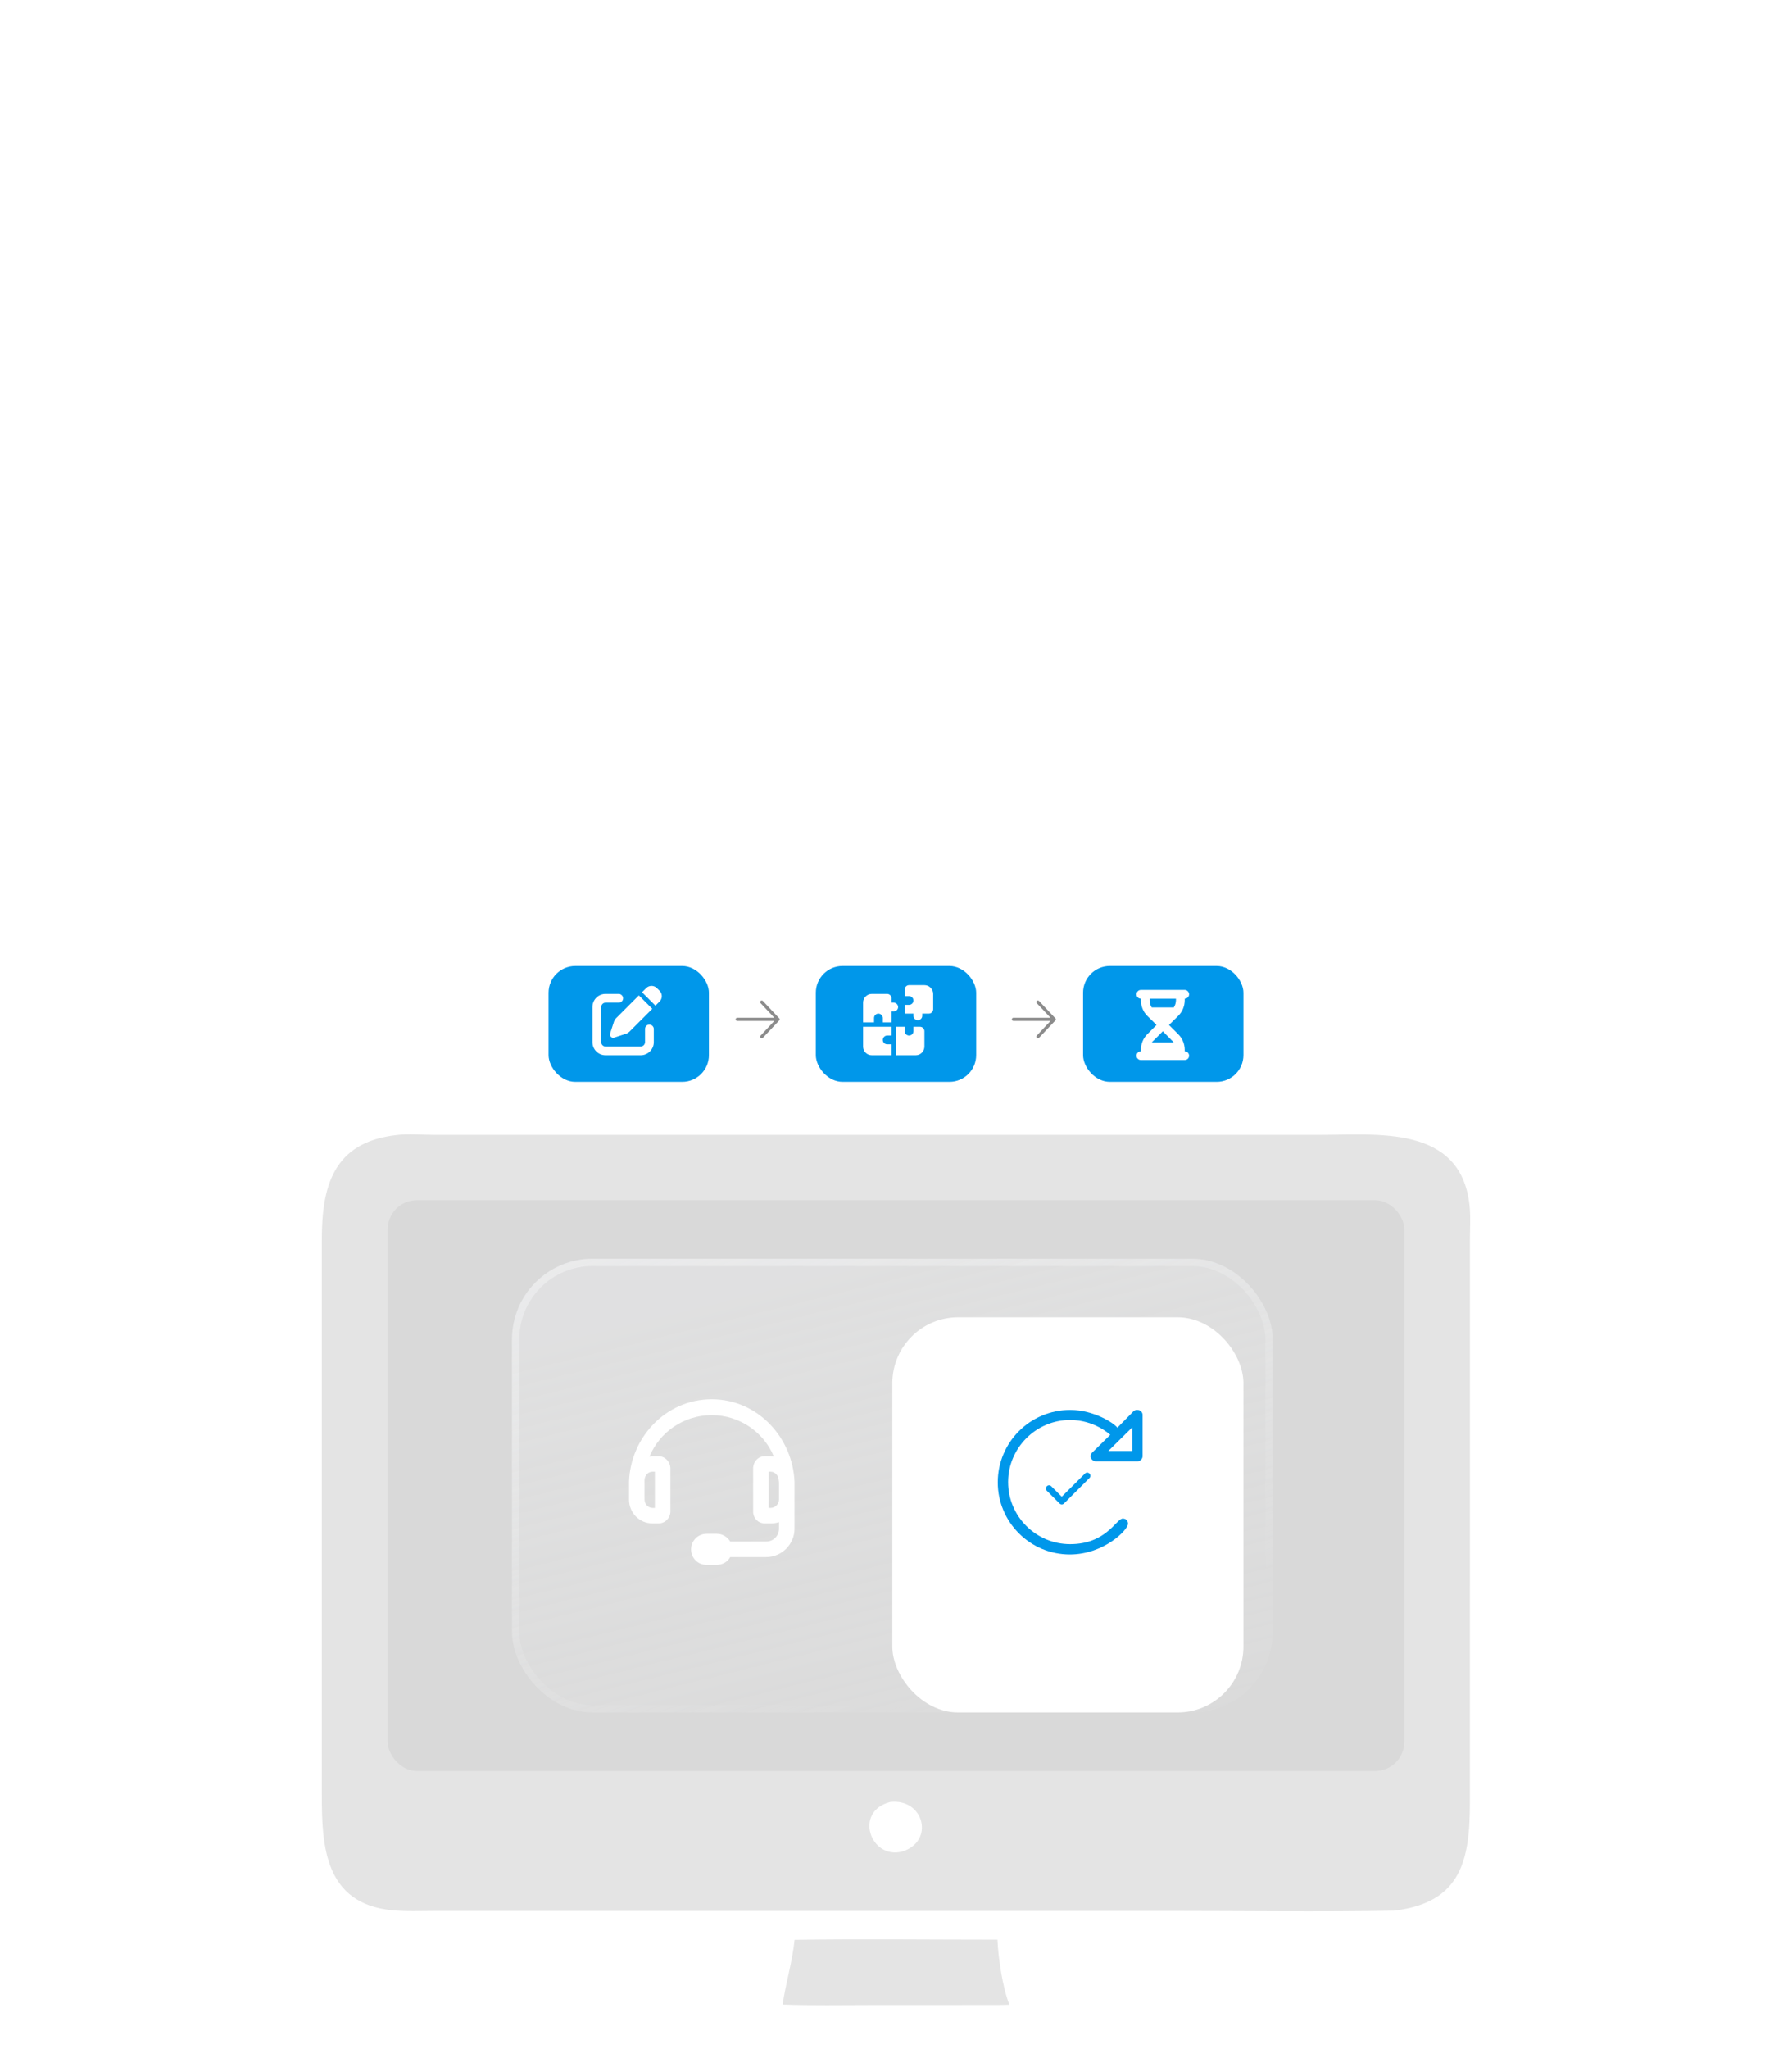
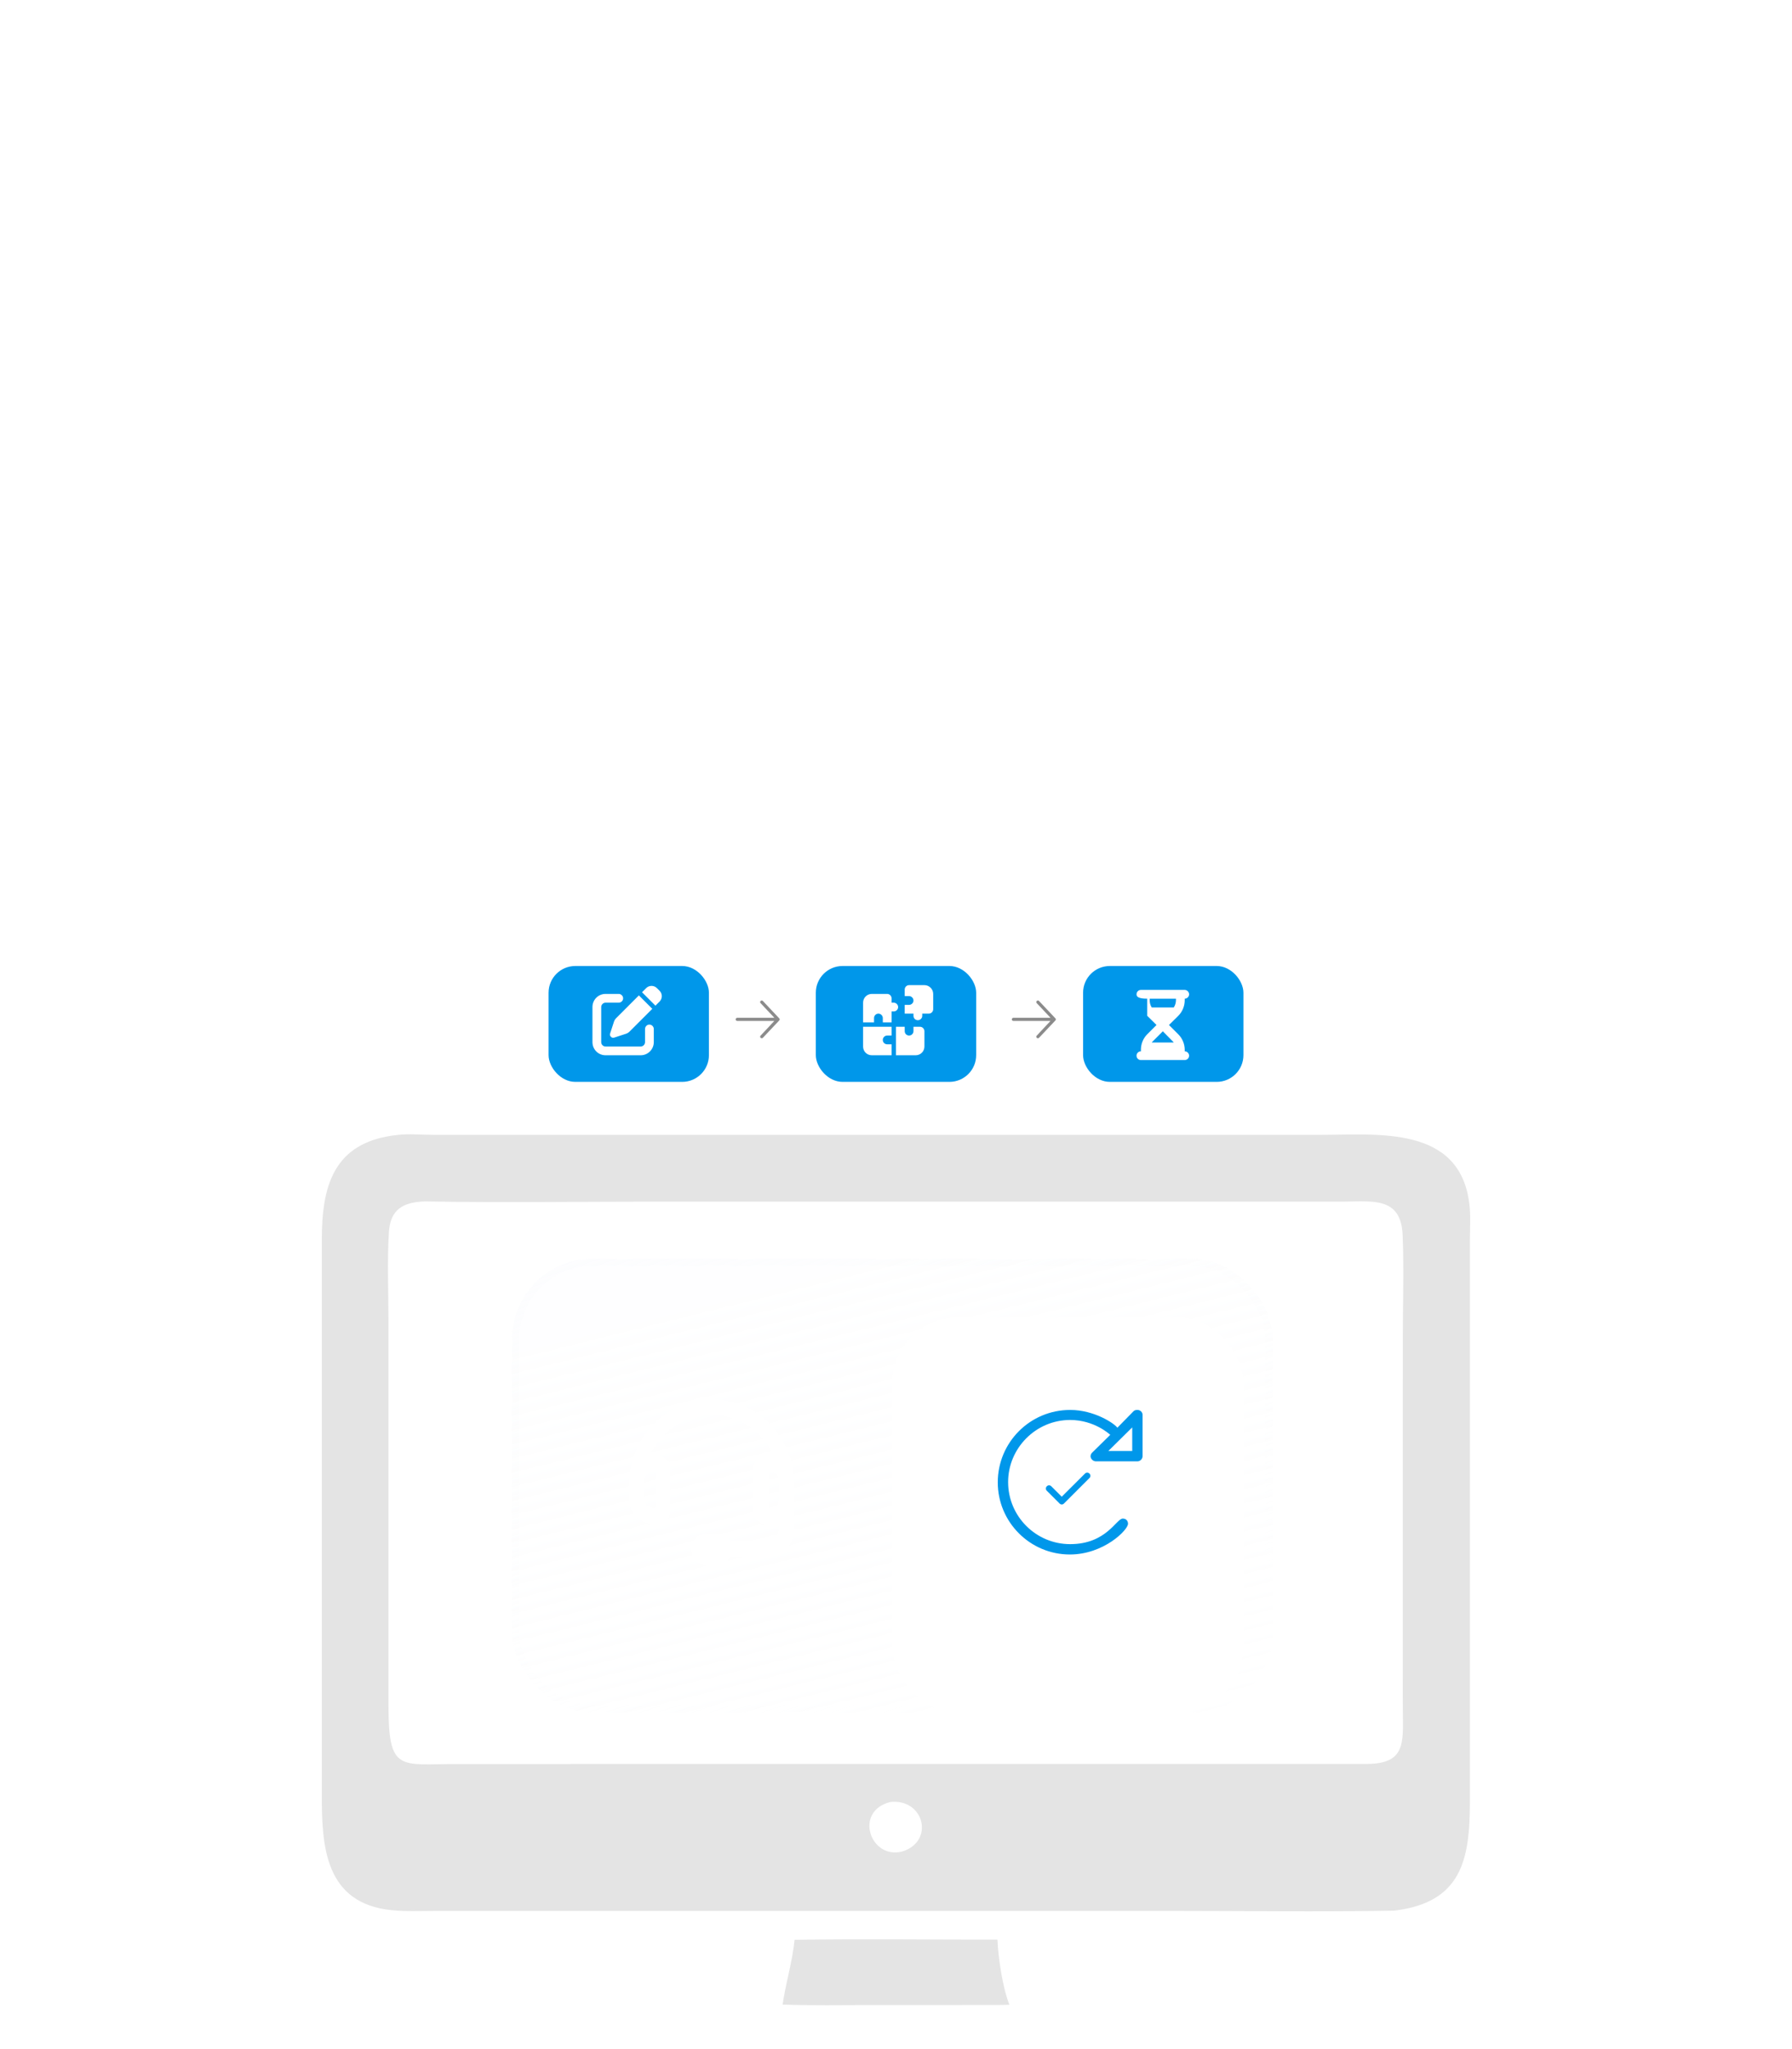
<svg xmlns="http://www.w3.org/2000/svg" width="245" height="280" viewBox="0 0 245 280" fill="none">
  <rect width="245" height="274" rx="35" fill="white" />
  <path d="M190.613 261.081C180.307 261.27 169.969 261.115 159.659 261.115L59.539 261.119C57.572 261.12 55.54 261.214 53.582 261.021C44.382 260.116 43.988 252.218 44 245.253L44 169.417C44.001 162.252 45.461 156.038 54.291 155.093C55.84 154.899 57.634 155.069 59.212 155.073L180.604 155.074C188.298 155.073 199.597 153.733 200.89 164.525C201.079 166.103 200.969 167.761 200.963 169.35L200.958 246.23C200.969 254.129 199.81 259.984 190.613 261.081ZM58.112 164.167C55.116 164.261 53.376 165.246 53.173 168.341C52.918 172.237 53.112 176.684 53.112 180.627L53.111 232.979C53.114 242.215 54.625 241.047 62.495 241.046L187.002 241.031C192.087 240.969 191.848 238.231 191.797 233.98C191.776 232.255 191.789 230.528 191.789 228.803L191.792 182.659C191.792 178.057 191.953 173.386 191.768 168.791C191.556 163.539 187.761 164.166 183.652 164.195L90.034 164.196C79.402 164.196 68.741 164.359 58.112 164.167ZM121.703 246.24C116.704 247.507 118.984 254.105 123.324 253.008C127.848 251.637 126.335 245.706 121.703 246.24Z" fill="#E4E4E4" />
  <path d="M107 273.912C107.427 270.931 108.332 268.092 108.63 265.068C117.868 264.928 127.131 265.047 136.372 265.046C136.478 267.577 137.078 271.595 138 273.938L136.492 273.97L119.062 273.977C115.047 273.978 111.012 274.058 107 273.912Z" fill="#E4E4E4" />
-   <rect x="53" y="164" width="139" height="78" rx="4" fill="#D9D9D9" />
  <rect x="70" y="172" width="104" height="62" rx="11" fill="url(#paint0_linear_2010_151)" fill-opacity="0.2" />
  <rect x="70.5" y="172.5" width="103" height="61" rx="10.5" stroke="url(#paint1_linear_2010_151)" stroke-opacity="0.4" />
  <g filter="url(#filter0_d_2010_151)">
    <rect x="122" y="176" width="48" height="54" rx="9" fill="white" />
  </g>
  <path d="M136.414 202.56C136.414 197.081 140.833 192.662 146.312 192.662C149.626 192.662 152.366 194.518 152.764 195.092L154.973 192.838C155.106 192.706 155.283 192.662 155.504 192.662C155.901 192.662 156.211 192.971 156.211 193.325V198.981C156.211 199.378 155.857 199.688 155.504 199.688H149.847C149.45 199.688 149.14 199.378 149.096 199.025C149.096 198.804 149.185 198.627 149.317 198.495L151.792 196.064C151.748 196.02 149.626 194.032 146.312 194.032C141.628 194.032 137.828 197.876 137.828 202.516C137.828 207.2 141.628 211 146.312 211C151.306 211 152.631 207.465 153.515 207.509C153.913 207.509 154.222 207.774 154.222 208.216C154.222 209.056 150.908 212.414 146.268 212.414C140.833 212.414 136.414 207.995 136.414 202.56ZM151.527 198.274H154.797V195.048L151.527 198.274Z" fill="#0097EA" />
  <path d="M97.312 191.203C103.631 191.203 108.404 196.506 108.625 202.516V208.879C108.625 211.044 106.857 212.768 104.736 212.768H99.831C99.478 213.43 98.77 213.828 98.019 213.828H96.561C95.412 213.828 94.484 212.9 94.484 211.707C94.484 210.558 95.412 209.586 96.605 209.586H98.019C98.77 209.586 99.478 210.028 99.831 210.646H104.736C105.708 210.646 106.504 209.895 106.504 208.879V207.995C106.15 208.128 105.752 208.172 105.355 208.172H104.559C103.675 208.172 102.968 207.465 102.968 206.537V200.66C102.968 199.732 103.675 198.981 104.559 198.981H105.355C105.531 198.981 105.664 199.025 105.797 199.025C104.427 195.711 101.113 193.369 97.312 193.369C93.468 193.369 90.154 195.711 88.784 199.069C88.916 199.025 89.049 198.981 89.226 198.981H90.021C90.905 198.981 91.656 199.732 91.656 200.66V206.537C91.656 207.465 90.905 208.172 90.021 208.172H89.226C87.414 208.172 86 206.714 86 204.902V202.516C86.177 196.506 90.949 191.203 97.312 191.203ZM89.226 201.102C88.607 201.102 88.165 201.588 88.121 202.206C88.121 202.339 88.121 202.427 88.121 202.516V204.902C88.121 205.521 88.607 206.051 89.226 206.051H89.535V201.102H89.226ZM105.355 206.051C105.973 206.051 106.504 205.521 106.504 204.902V202.516C106.504 202.427 106.459 202.339 106.459 202.206C106.415 201.632 105.973 201.102 105.355 201.102H105.09V206.051H105.355Z" fill="white" />
  <path opacity="0.5" d="M106.538 139.437L104.304 141.805C104.264 141.859 104.197 141.872 104.143 141.872C104.089 141.872 104.035 141.859 103.995 141.818C103.901 141.738 103.901 141.603 103.981 141.522L105.865 139.504H100.792C100.671 139.504 100.577 139.41 100.577 139.302C100.577 139.195 100.671 139.073 100.792 139.073H105.865L103.981 137.069C103.901 136.988 103.901 136.853 103.995 136.773C104.089 136.692 104.223 136.692 104.304 136.786L106.538 139.154C106.618 139.235 106.618 139.356 106.538 139.437Z" fill="#191919" />
  <path opacity="0.5" d="M144.294 139.437L142.06 141.805C142.02 141.859 141.952 141.872 141.899 141.872C141.845 141.872 141.791 141.859 141.751 141.818C141.656 141.738 141.656 141.603 141.737 141.522L143.621 139.504H138.548C138.427 139.504 138.333 139.41 138.333 139.302C138.333 139.195 138.427 139.073 138.548 139.073H143.621L141.737 137.069C141.656 136.988 141.656 136.853 141.751 136.773C141.845 136.692 141.979 136.692 142.06 136.786L144.294 139.154C144.374 139.235 144.374 139.356 144.294 139.437Z" fill="#191919" />
  <path d="M148.946 201.358C149.122 201.521 149.122 201.806 148.946 201.968L145.471 205.443C145.308 205.62 145.023 205.62 144.86 205.443L143.122 203.706C142.946 203.543 142.946 203.258 143.122 203.095C143.285 202.919 143.57 202.919 143.733 203.095L145.158 204.52L148.335 201.358C148.498 201.181 148.783 201.181 148.946 201.358Z" fill="#0097EA" />
  <rect x="75" y="132" width="21.923" height="15.833" rx="3.654" fill="#0097EA" />
  <rect x="111.538" y="132" width="21.923" height="15.833" rx="3.654" fill="#0097EA" />
  <rect x="148.077" y="132" width="21.923" height="15.833" rx="3.654" fill="#0097EA" />
  <path d="M90.173 135.381C90.585 135.793 90.585 136.448 90.173 136.86L89.611 137.421L87.777 135.587L88.338 135.025C88.75 134.614 89.405 134.614 89.817 135.025L90.173 135.381ZM84.22 139.144L87.346 136.017L89.181 137.852L86.054 140.978C85.942 141.091 85.792 141.184 85.642 141.24L83.977 141.783C83.808 141.839 83.639 141.802 83.527 141.671C83.396 141.559 83.359 141.371 83.415 141.222L83.958 139.556C84.014 139.406 84.108 139.256 84.22 139.144ZM84.594 135.812C84.912 135.812 85.193 136.092 85.193 136.411C85.193 136.748 84.912 137.01 84.594 137.01H82.797C82.46 137.01 82.198 137.29 82.198 137.609V142.401C82.198 142.738 82.46 143 82.797 143H87.589C87.908 143 88.188 142.738 88.188 142.401V140.604C88.188 140.286 88.451 140.005 88.787 140.005C89.106 140.005 89.386 140.286 89.386 140.604V142.401C89.386 143.393 88.582 144.198 87.589 144.198H82.797C81.786 144.198 81 143.393 81 142.401V137.609C81 136.617 81.786 135.812 82.797 135.812H84.594Z" fill="white" />
  <path d="M122.792 137.609C122.792 137.946 122.511 138.208 122.193 138.208H121.894V139.705H120.696V139.106C120.696 138.788 120.415 138.507 120.097 138.507C119.76 138.507 119.498 138.788 119.498 139.106V139.705H118V137.01C118 136.354 118.524 135.812 119.198 135.812H121.295C121.613 135.812 121.894 136.092 121.894 136.411V137.01H122.193C122.511 137.01 122.792 137.29 122.792 137.609ZM118 143V140.304H121.894V141.502H121.295C120.958 141.502 120.696 141.783 120.696 142.101C120.696 142.438 120.958 142.7 121.295 142.7H121.894V144.198H119.198C118.524 144.198 118 143.674 118 143ZM125.787 140.304C126.106 140.304 126.386 140.585 126.386 140.903V143C126.386 143.674 125.844 144.198 125.188 144.198H122.493V140.304H123.691V140.903C123.691 141.24 123.953 141.502 124.29 141.502C124.608 141.502 124.889 141.24 124.889 140.903V140.304H125.787ZM126.386 134.614C127.042 134.614 127.585 135.156 127.585 135.812V137.908C127.585 138.245 127.304 138.507 126.986 138.507H126.087V138.807C126.087 139.144 125.806 139.406 125.488 139.406C125.151 139.406 124.889 139.144 124.889 138.807V138.507H123.691V137.309H124.29C124.608 137.309 124.889 137.047 124.889 136.71C124.889 136.392 124.608 136.111 124.29 136.111H123.691V135.213C123.691 134.894 123.953 134.614 124.29 134.614H126.386Z" fill="white" />
-   <path d="M161.974 135.267C162.292 135.267 162.573 135.548 162.573 135.866C162.573 136.203 162.292 136.465 161.974 136.465V136.671C161.974 137.476 161.656 138.244 161.094 138.805L159.821 140.06L161.094 141.333C161.656 141.894 161.974 142.662 161.974 143.448V143.654C162.292 143.654 162.573 143.935 162.573 144.253C162.573 144.59 162.292 144.852 161.974 144.852H155.984C155.647 144.852 155.385 144.59 155.385 144.253C155.385 143.935 155.647 143.654 155.984 143.654V143.448C155.984 142.662 156.283 141.894 156.845 141.333L158.118 140.06L156.845 138.805C156.283 138.244 155.984 137.476 155.984 136.671V136.465C155.647 136.465 155.385 136.203 155.385 135.866C155.385 135.548 155.647 135.267 155.984 135.267H161.974ZM157.463 137.663H160.477C160.664 137.383 160.776 137.027 160.776 136.671V136.465H157.182V136.671C157.182 137.027 157.275 137.383 157.463 137.663ZM157.463 142.456H160.477C160.402 142.362 160.327 142.269 160.233 142.194L158.979 140.921L157.706 142.194C157.612 142.269 157.538 142.362 157.463 142.456Z" fill="white" />
+   <path d="M161.974 135.267C162.292 135.267 162.573 135.548 162.573 135.866C162.573 136.203 162.292 136.465 161.974 136.465V136.671C161.974 137.476 161.656 138.244 161.094 138.805L159.821 140.06L161.094 141.333C161.656 141.894 161.974 142.662 161.974 143.448V143.654C162.292 143.654 162.573 143.935 162.573 144.253C162.573 144.59 162.292 144.852 161.974 144.852H155.984C155.647 144.852 155.385 144.59 155.385 144.253C155.385 143.935 155.647 143.654 155.984 143.654V143.448C155.984 142.662 156.283 141.894 156.845 141.333L158.118 140.06L156.845 138.805V136.465C155.647 136.465 155.385 136.203 155.385 135.866C155.385 135.548 155.647 135.267 155.984 135.267H161.974ZM157.463 137.663H160.477C160.664 137.383 160.776 137.027 160.776 136.671V136.465H157.182V136.671C157.182 137.027 157.275 137.383 157.463 137.663ZM157.463 142.456H160.477C160.402 142.362 160.327 142.269 160.233 142.194L158.979 140.921L157.706 142.194C157.612 142.269 157.538 142.362 157.463 142.456Z" fill="white" />
  <defs>
    <filter id="filter0_d_2010_151" x="76.8" y="134.8" width="138.4" height="144.4" filterUnits="userSpaceOnUse" color-interpolation-filters="sRGB">
      <feFlood flood-opacity="0" result="BackgroundImageFix" />
      <feColorMatrix in="SourceAlpha" type="matrix" values="0 0 0 0 0 0 0 0 0 0 0 0 0 0 0 0 0 0 127 0" result="hardAlpha" />
      <feOffset dy="4" />
      <feGaussianBlur stdDeviation="22.6" />
      <feComposite in2="hardAlpha" operator="out" />
      <feColorMatrix type="matrix" values="0 0 0 0 0.137 0 0 0 0 0.192 0 0 0 0 0.299 0 0 0 0.12 0" />
      <feBlend mode="normal" in2="BackgroundImageFix" result="effect1_dropShadow_2010_151" />
      <feBlend mode="normal" in="SourceGraphic" in2="effect1_dropShadow_2010_151" result="shape" />
    </filter>
    <linearGradient id="paint0_linear_2010_151" x1="122" y1="172" x2="144.932" y2="264.73" gradientUnits="userSpaceOnUse">
      <stop stop-color="#FBFCFD" />
      <stop offset="1" stop-color="#FBFCFD" stop-opacity="0" />
    </linearGradient>
    <linearGradient id="paint1_linear_2010_151" x1="78.286" y1="168.15" x2="102.448" y2="240.527" gradientUnits="userSpaceOnUse">
      <stop stop-color="#FBFCFD" />
      <stop offset="1" stop-color="#FBFCFD" stop-opacity="0" />
    </linearGradient>
  </defs>
</svg>